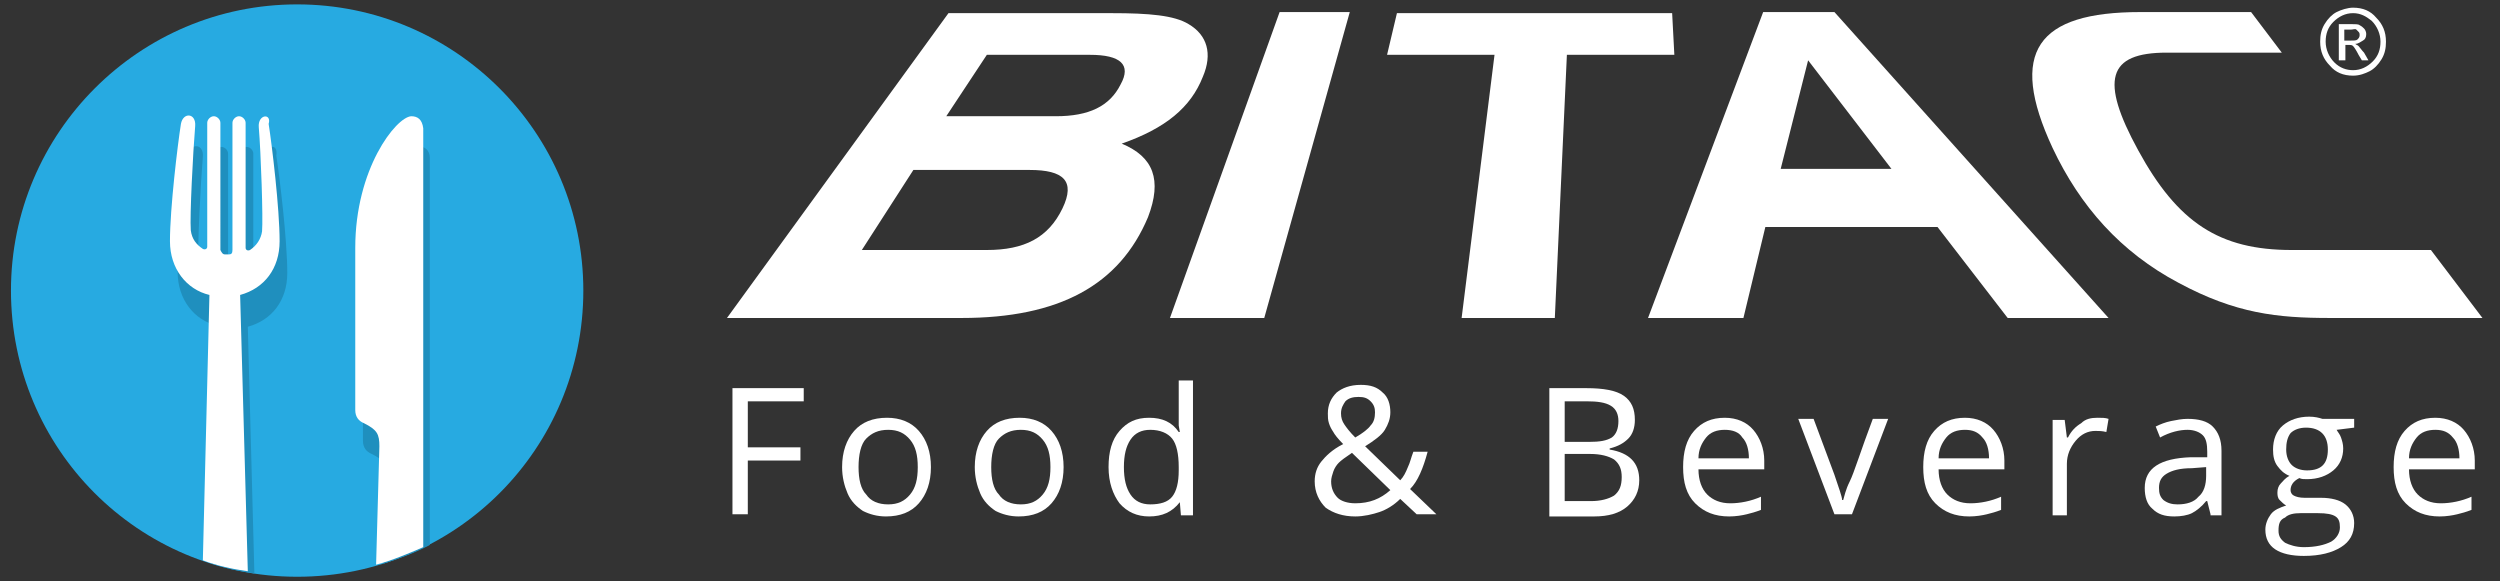
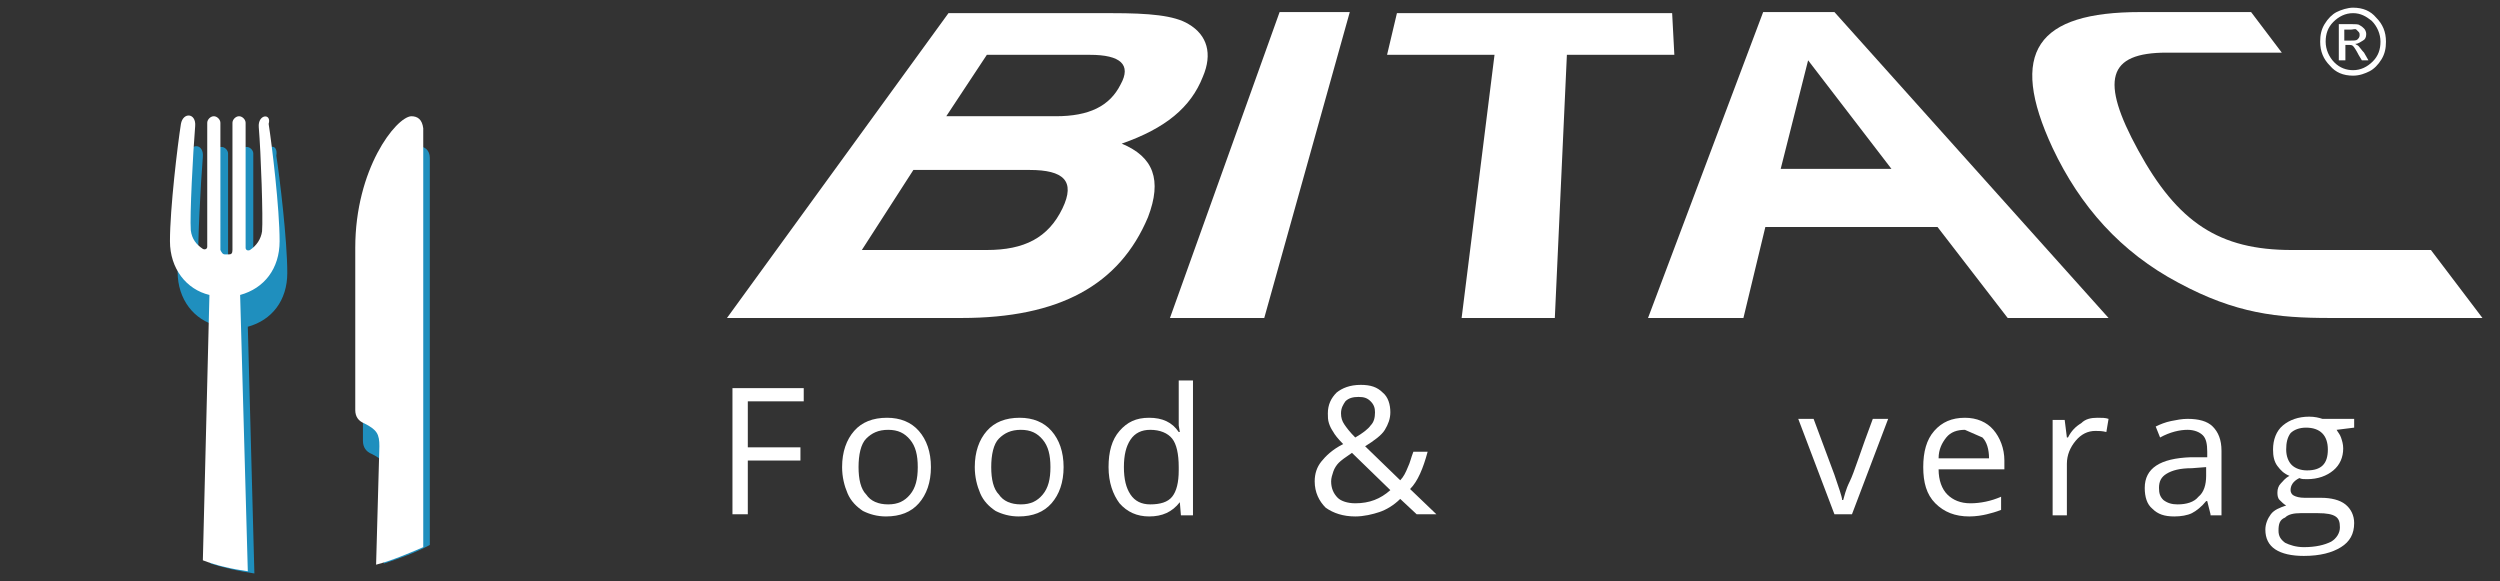
<svg xmlns="http://www.w3.org/2000/svg" version="1.1" id="Layer_1" x="0px" y="0px" viewBox="0 0 228 53" enable-background="new 0 0 228 53" xml:space="preserve">
  <rect x="0" y="0" width="228" height="53" fill="#333333" stroke="none" />
  <g>
    <g>
      <path fill="#FFFFFF" d="M68.2,46.9h-1.4V35.4h6.5v1.2h-5.1v4.2h4.8V42h-4.8V46.9z" />
      <path fill="#FFFFFF" d="M84.9,42.6c0,1.4-0.4,2.5-1.1,3.3c-0.7,0.8-1.7,1.2-3,1.2c-0.8,0-1.5-0.2-2.1-0.5    c-0.6-0.4-1.1-0.9-1.4-1.6c-0.3-0.7-0.5-1.5-0.5-2.4c0-1.4,0.4-2.5,1.1-3.3c0.7-0.8,1.7-1.2,3-1.2c1.2,0,2.2,0.4,2.9,1.2    S84.9,41.2,84.9,42.6z M78.3,42.6c0,1.1,0.2,2,0.7,2.5c0.4,0.6,1.1,0.9,2,0.9c0.9,0,1.5-0.3,2-0.9s0.7-1.4,0.7-2.5    c0-1.1-0.2-1.9-0.7-2.5s-1.1-0.9-2-0.9c-0.9,0-1.5,0.3-2,0.8S78.3,41.5,78.3,42.6z" />
      <path fill="#FFFFFF" d="M97,42.6c0,1.4-0.4,2.5-1.1,3.3c-0.7,0.8-1.7,1.2-3,1.2c-0.8,0-1.5-0.2-2.1-0.5c-0.6-0.4-1.1-0.9-1.4-1.6    c-0.3-0.7-0.5-1.5-0.5-2.4c0-1.4,0.4-2.5,1.1-3.3c0.7-0.8,1.7-1.2,3-1.2c1.2,0,2.2,0.4,2.9,1.2S97,41.2,97,42.6z M90.4,42.6    c0,1.1,0.2,2,0.7,2.5c0.4,0.6,1.1,0.9,2,0.9c0.9,0,1.5-0.3,2-0.9s0.7-1.4,0.7-2.5c0-1.1-0.2-1.9-0.7-2.5s-1.1-0.9-2-0.9    c-0.9,0-1.5,0.3-2,0.8S90.4,41.5,90.4,42.6z" />
      <path fill="#FFFFFF" d="M107.6,45.8L107.6,45.8c-0.7,0.9-1.6,1.3-2.8,1.3c-1.1,0-2-0.4-2.7-1.2c-0.6-0.8-1-1.9-1-3.3    c0-1.4,0.3-2.5,1-3.3s1.5-1.2,2.7-1.2c1.2,0,2.1,0.4,2.7,1.3h0.1l-0.1-0.6l0-0.6v-3.5h1.3v12.3h-1.1L107.6,45.8z M104.9,46    c0.9,0,1.6-0.2,2-0.7c0.4-0.5,0.6-1.3,0.6-2.4v-0.3c0-1.2-0.2-2.1-0.6-2.6c-0.4-0.5-1.1-0.8-2-0.8c-0.8,0-1.4,0.3-1.8,0.9    s-0.6,1.4-0.6,2.5c0,1.1,0.2,1.9,0.6,2.5C103.5,45.7,104.1,46,104.9,46z" />
      <path fill="#FFFFFF" d="M119.9,43.9c0-0.7,0.2-1.3,0.6-1.8c0.4-0.5,1-1.1,2-1.6c-0.5-0.5-0.8-0.9-0.9-1.1    c-0.2-0.3-0.3-0.5-0.4-0.8c-0.1-0.3-0.1-0.6-0.1-0.9c0-0.8,0.3-1.4,0.8-1.9c0.5-0.4,1.2-0.7,2.2-0.7c0.9,0,1.5,0.2,2,0.7    c0.5,0.4,0.7,1.1,0.7,1.8c0,0.6-0.2,1.1-0.5,1.6s-1,1-1.8,1.5l3.2,3.1c0.3-0.3,0.5-0.7,0.7-1.2c0.2-0.4,0.3-0.9,0.5-1.4h1.3    c-0.4,1.5-0.9,2.7-1.6,3.4l2.4,2.3h-1.8l-1.5-1.4c-0.6,0.6-1.3,1-1.9,1.2c-0.6,0.2-1.4,0.4-2.2,0.4c-1.1,0-2-0.3-2.7-0.8    C120.3,45.7,119.9,44.9,119.9,43.9z M123.6,45.9c1.3,0,2.3-0.4,3.2-1.2l-3.5-3.4c-0.6,0.4-1,0.7-1.2,0.9c-0.2,0.2-0.4,0.5-0.5,0.8    s-0.2,0.6-0.2,0.9c0,0.6,0.2,1.1,0.6,1.5C122.3,45.7,122.9,45.9,123.6,45.9z M122.3,37.7c0,0.4,0.1,0.7,0.3,1    c0.2,0.3,0.5,0.7,1,1.2c0.7-0.4,1.2-0.8,1.4-1.1c0.3-0.3,0.4-0.7,0.4-1.2c0-0.4-0.1-0.7-0.4-1s-0.6-0.4-1.1-0.4    c-0.5,0-0.9,0.1-1.2,0.4C122.5,36.9,122.3,37.2,122.3,37.7z" />
-       <path fill="#FFFFFF" d="M141.4,35.4h3.3c1.5,0,2.7,0.2,3.4,0.7c0.7,0.5,1,1.2,1,2.2c0,0.7-0.2,1.3-0.6,1.7    c-0.4,0.4-0.9,0.7-1.7,0.9v0.1c1.8,0.3,2.7,1.2,2.7,2.8c0,1-0.4,1.8-1.1,2.4c-0.7,0.6-1.7,0.9-3,0.9h-4.1V35.4z M142.7,40.3h2.2    c1,0,1.6-0.1,2.1-0.4c0.4-0.3,0.6-0.8,0.6-1.5c0-0.6-0.2-1.1-0.7-1.4c-0.5-0.3-1.2-0.4-2.2-0.4h-2V40.3z M142.7,41.4v4.3h2.4    c0.9,0,1.6-0.2,2.1-0.5c0.5-0.4,0.7-0.9,0.7-1.7c0-0.7-0.2-1.2-0.7-1.6c-0.5-0.3-1.2-0.5-2.2-0.5H142.7z" />
-       <path fill="#FFFFFF" d="M157.7,47.1c-1.3,0-2.3-0.4-3.1-1.2s-1.1-1.9-1.1-3.3c0-1.4,0.3-2.5,1-3.3c0.7-0.8,1.6-1.2,2.8-1.2    c1.1,0,2,0.4,2.6,1.1c0.6,0.7,1,1.7,1,2.8v0.8h-6c0,1,0.3,1.8,0.8,2.3c0.5,0.5,1.2,0.8,2.1,0.8c0.9,0,1.9-0.2,2.8-0.6v1.2    c-0.5,0.2-0.9,0.3-1.3,0.4S158.3,47.1,157.7,47.1z M157.3,39.2c-0.7,0-1.3,0.2-1.7,0.7s-0.7,1.1-0.7,1.9h4.6    c0-0.8-0.2-1.5-0.6-1.9C158.6,39.4,158,39.2,157.3,39.2z" />
      <path fill="#FFFFFF" d="M167.3,46.9l-3.3-8.7h1.4l1.9,5.1c0.4,1.2,0.7,2,0.7,2.3h0.1c0.1-0.3,0.2-0.9,0.6-1.7s1-2.8,2.1-5.7h1.4    l-3.3,8.7H167.3z" />
-       <path fill="#FFFFFF" d="M179.6,47.1c-1.3,0-2.3-0.4-3.1-1.2s-1.1-1.9-1.1-3.3c0-1.4,0.3-2.5,1-3.3c0.7-0.8,1.6-1.2,2.8-1.2    c1.1,0,2,0.4,2.6,1.1c0.6,0.7,1,1.7,1,2.8v0.8h-6c0,1,0.3,1.8,0.8,2.3c0.5,0.5,1.2,0.8,2.1,0.8c0.9,0,1.9-0.2,2.8-0.6v1.2    c-0.5,0.2-0.9,0.3-1.3,0.4S180.2,47.1,179.6,47.1z M179.2,39.2c-0.7,0-1.3,0.2-1.7,0.7s-0.7,1.1-0.7,1.9h4.6    c0-0.8-0.2-1.5-0.6-1.9C180.4,39.4,179.9,39.2,179.2,39.2z" />
+       <path fill="#FFFFFF" d="M179.6,47.1c-1.3,0-2.3-0.4-3.1-1.2s-1.1-1.9-1.1-3.3c0-1.4,0.3-2.5,1-3.3c0.7-0.8,1.6-1.2,2.8-1.2    c1.1,0,2,0.4,2.6,1.1c0.6,0.7,1,1.7,1,2.8v0.8h-6c0,1,0.3,1.8,0.8,2.3c0.5,0.5,1.2,0.8,2.1,0.8c0.9,0,1.9-0.2,2.8-0.6v1.2    c-0.5,0.2-0.9,0.3-1.3,0.4S180.2,47.1,179.6,47.1z M179.2,39.2c-0.7,0-1.3,0.2-1.7,0.7s-0.7,1.1-0.7,1.9h4.6    c0-0.8-0.2-1.5-0.6-1.9z" />
      <path fill="#FFFFFF" d="M191.3,38.1c0.4,0,0.7,0,1,0.1l-0.2,1.2c-0.4-0.1-0.7-0.1-1-0.1c-0.7,0-1.3,0.3-1.8,0.9    c-0.5,0.6-0.8,1.3-0.8,2.1v4.7h-1.3v-8.7h1.1l0.2,1.6h0.1c0.3-0.6,0.7-1,1.2-1.3C190.2,38.2,190.7,38.1,191.3,38.1z" />
      <path fill="#FFFFFF" d="M201.6,46.9l-0.3-1.2h-0.1c-0.4,0.5-0.9,0.9-1.3,1.1s-1,0.3-1.6,0.3c-0.9,0-1.5-0.2-2-0.7    c-0.5-0.4-0.7-1.1-0.7-1.9c0-1.8,1.4-2.7,4.2-2.8l1.5,0v-0.5c0-0.7-0.1-1.2-0.4-1.5c-0.3-0.3-0.8-0.5-1.4-0.5    c-0.7,0-1.6,0.2-2.5,0.7l-0.4-1c0.4-0.2,0.9-0.4,1.4-0.5s1-0.2,1.5-0.2c1,0,1.8,0.2,2.3,0.7c0.5,0.5,0.8,1.2,0.8,2.2v5.9H201.6z     M198.6,46c0.8,0,1.5-0.2,1.9-0.7c0.5-0.4,0.7-1.1,0.7-1.9v-0.8l-1.3,0.1c-1.1,0-1.8,0.2-2.3,0.5c-0.5,0.3-0.7,0.7-0.7,1.3    c0,0.5,0.1,0.8,0.4,1.1C197.7,45.9,198.1,46,198.6,46z" />
      <path fill="#FFFFFF" d="M214.7,38.2v0.8l-1.6,0.2c0.1,0.2,0.3,0.4,0.4,0.7c0.1,0.3,0.2,0.6,0.2,1c0,0.8-0.3,1.5-0.9,2    c-0.6,0.5-1.4,0.8-2.4,0.8c-0.3,0-0.5,0-0.7-0.1c-0.6,0.3-0.8,0.7-0.8,1.1c0,0.2,0.1,0.4,0.3,0.5c0.2,0.1,0.5,0.2,1,0.2h1.5    c0.9,0,1.7,0.2,2.2,0.6s0.8,1,0.8,1.7c0,1-0.4,1.7-1.2,2.2c-0.8,0.5-1.9,0.8-3.4,0.8c-1.1,0-2-0.2-2.6-0.6c-0.6-0.4-0.9-1-0.9-1.8    c0-0.5,0.2-1,0.5-1.4s0.8-0.6,1.4-0.8c-0.2-0.1-0.4-0.3-0.6-0.5s-0.2-0.5-0.2-0.7c0-0.3,0.1-0.6,0.3-0.8s0.4-0.5,0.8-0.7    c-0.5-0.2-0.8-0.5-1.1-0.9c-0.3-0.4-0.4-0.9-0.4-1.5c0-0.9,0.3-1.7,0.9-2.2c0.6-0.5,1.4-0.8,2.4-0.8c0.5,0,0.9,0.1,1.2,0.2H214.7z     M207.8,48.4c0,0.5,0.2,0.8,0.6,1.1c0.4,0.2,1,0.4,1.7,0.4c1.1,0,1.9-0.2,2.5-0.5c0.5-0.3,0.8-0.8,0.8-1.3c0-0.5-0.1-0.8-0.4-1    s-0.8-0.3-1.6-0.3h-1.6c-0.6,0-1.1,0.1-1.4,0.4C207.9,47.4,207.8,47.8,207.8,48.4z M208.5,41c0,0.6,0.2,1.1,0.5,1.4    c0.3,0.3,0.8,0.5,1.4,0.5c1.3,0,1.9-0.6,1.9-1.9c0-1.3-0.7-2-2-2c-0.6,0-1.1,0.2-1.4,0.5C208.6,39.9,208.5,40.4,208.5,41z" />
-       <path fill="#FFFFFF" d="M222.5,47.1c-1.3,0-2.3-0.4-3.1-1.2s-1.1-1.9-1.1-3.3c0-1.4,0.3-2.5,1-3.3c0.7-0.8,1.6-1.2,2.8-1.2    c1.1,0,2,0.4,2.6,1.1c0.6,0.7,1,1.7,1,2.8v0.8h-6c0,1,0.3,1.8,0.8,2.3c0.5,0.5,1.2,0.8,2.1,0.8c0.9,0,1.9-0.2,2.8-0.6v1.2    c-0.5,0.2-0.9,0.3-1.3,0.4S223.1,47.1,222.5,47.1z M222.1,39.2c-0.7,0-1.3,0.2-1.7,0.7s-0.7,1.1-0.7,1.9h4.6    c0-0.8-0.2-1.5-0.6-1.9C223.3,39.4,222.8,39.2,222.1,39.2z" />
    </g>
    <g>
      <path fill="#FFFFFF" d="M214.6,0.7c0.9,0,1.6,0.3,2.1,0.9c0.6,0.6,0.9,1.3,0.9,2.2c0,0.6-0.1,1.1-0.4,1.6    c-0.3,0.5-0.7,0.9-1.1,1.1s-0.9,0.4-1.5,0.4c-0.9,0-1.6-0.3-2.1-0.9c-0.6-0.6-0.9-1.3-0.9-2.2c0-0.6,0.1-1.1,0.4-1.6    c0.3-0.5,0.7-0.9,1.1-1.1S214.1,0.7,214.6,0.7z M214.6,1.2c-0.7,0-1.3,0.3-1.8,0.8c-0.5,0.5-0.7,1.1-0.7,1.8    c0,0.7,0.3,1.4,0.8,1.9c0.5,0.5,1.1,0.7,1.7,0.7c0.7,0,1.3-0.3,1.8-0.8c0.5-0.5,0.7-1.1,0.7-1.8c0-0.7-0.3-1.4-0.8-1.9    C215.8,1.5,215.3,1.2,214.6,1.2z M213.3,5.5V2.2h1.1c0.4,0,0.7,0,0.8,0.1c0.2,0.1,0.3,0.2,0.4,0.3c0.1,0.1,0.2,0.3,0.2,0.5    c0,0.3-0.1,0.5-0.3,0.6S215.1,4,214.8,4c0.1,0.1,0.2,0.1,0.3,0.2c0.1,0.1,0.3,0.4,0.5,0.6l0.4,0.7h-0.6L215.1,5    c-0.2-0.4-0.4-0.7-0.5-0.8c-0.1-0.1-0.2-0.1-0.4-0.1h-0.3v1.4H213.3z M213.8,3.7h0.6c0.3,0,0.5,0,0.6-0.1s0.2-0.2,0.2-0.4    c0-0.1,0-0.2-0.1-0.3c-0.1-0.1-0.1-0.1-0.2-0.2s-0.3,0-0.5,0h-0.6V3.7z" />
    </g>
    <path fill="#FFFFFF" d="M93.9,15.5l-10.6,0l-4.7,7.3l11.4,0c3.4,0,5.6-1.1,6.9-3.8C98.1,16.5,97,15.5,93.9,15.5 M99.4,5L90,5   l-3.7,5.6l10,0c3,0,4.9-0.9,5.9-2.9C103.2,5.9,102.2,5,99.4,5 M87.7,29H66.3L86.5,1.2l14.9,0c3.4,0,5.7,0.2,7,1   c1.7,1,2.2,2.7,1.3,4.8c-1.1,2.8-3.4,4.7-7.4,6.1c2.9,1.2,3.7,3.3,2.4,6.7C102.1,26,96.6,29,87.7,29" />
  </g>
  <polygon fill="#FFFFFF" points="106.7,29 116.7,1.1 123.1,1.1 115.3,29 " />
  <polygon fill="#FFFFFF" points="142.9,5 141.8,29 133.3,29 136.3,5 126.5,5 127.4,1.2 152.5,1.2 152.7,5 " />
  <path fill="#FFFFFF" d="M164.9,5.5l-2.5,9.9l10.1,0L164.9,5.5z M183.1,29l-6.4-8.3l-15.7,0l-2,8.3h-8.7l10.5-27.9l6.5,0l25,27.9  H183.1z" />
  <g>
    <path fill="#FFFFFF" d="M212.5,29c-4.8,0-8.6-0.4-13.8-3.2c-5.3-2.8-9-7-11.5-12.3c-4.1-8.8-1.4-12.4,8-12.4l10.1,0l2.8,3.7   l-10.5,0c-5.4,0-6.1,2.5-2.6,8.9c3.6,6.6,7.4,9.1,14,9.1h12.7l4.7,6.2H212.5z" />
-     <path fill="#27AAE1" d="M1,26.5C1,12.1,12.7,0.4,27.1,0.4s26.1,11.7,26.1,26.1S41.6,52.6,27.1,52.6S1,40.9,1,26.5" />
    <path fill="#1F8FBE" d="M38.2,13.4c-1.4,0.1-5.1,4.8-5.1,12v14.8c0,0.6,0.3,1,0.8,1.2c1.2,0.6,1.4,1,1.4,2.1L35,51.4   c1.5-0.5,2.9-1,4.2-1.7v-5.1V29.1V14.4C39.2,13.7,38.7,13.3,38.2,13.4" />
    <path fill="#1F8FBE" d="M24.3,14.3c0.2,2.4,0.4,8.3,0.3,9.5c-0.1,0.7-0.5,1.3-1.1,1.7c-0.2,0.1-0.4,0-0.4-0.2V14   c0-0.3-0.3-0.6-0.6-0.6c-0.3,0-0.6,0.3-0.6,0.6v11.6c0,0.3-0.1,0.4-0.3,0.4l-0.2,0l-0.2,0c-0.2,0-0.3-0.2-0.4-0.4V14   c0-0.3-0.3-0.6-0.6-0.6c-0.3,0-0.6,0.3-0.6,0.6v11.3c0,0.2-0.2,0.3-0.4,0.2c-0.6-0.4-1-0.9-1.1-1.7c-0.1-1.3,0.2-7.1,0.4-9.5   c0.1-1.2-1.1-1.3-1.3-0.2c-0.3,1.9-1,7.7-1,10.7c0,2.5,1.5,4.4,3.6,4.9l-0.6,21.7c1.3,0.4,2.6,0.7,4,0.9l-0.6-22.5   c2.2-0.6,3.6-2.4,3.6-4.9c0-3-0.7-8.8-1-10.7C25.4,13,24.2,13.2,24.3,14.3" />
    <path fill="#FFFFFF" d="M37.5,10.6c-1.4,0.1-5.1,4.8-5.1,12v14.8c0,0.6,0.3,1,0.8,1.2c1.2,0.6,1.4,1,1.4,2.1l-0.3,10.8   c1.5-0.4,2.9-1,4.3-1.6v-8.2V26.4V11.7C38.5,10.9,38.1,10.6,37.5,10.6" />
    <path fill="#FFFFFF" d="M23.6,11.6c0.2,2.4,0.4,8.3,0.3,9.5c-0.1,0.7-0.5,1.3-1.1,1.7c-0.2,0.1-0.4,0-0.4-0.2V11.2   c0-0.3-0.3-0.6-0.6-0.6c-0.3,0-0.6,0.3-0.6,0.6v11.6c0,0.3-0.1,0.4-0.3,0.4l-0.2,0l-0.2,0c-0.2,0-0.3-0.2-0.4-0.4V11.2   c0-0.3-0.3-0.6-0.6-0.6c-0.3,0-0.6,0.3-0.6,0.6v11.3c0,0.2-0.2,0.3-0.4,0.2c-0.6-0.4-1-0.9-1.1-1.7c-0.1-1.3,0.2-7.1,0.4-9.5   c0.1-1.2-1.1-1.3-1.3-0.2c-0.3,1.9-1,7.7-1,10.7c0,2.5,1.5,4.4,3.6,4.9l-0.6,24.2c1.3,0.5,2.7,0.8,4.1,1l-0.7-25.2   c2.2-0.6,3.6-2.4,3.6-4.9c0-3-0.7-8.8-1-10.7C24.8,10.3,23.5,10.4,23.6,11.6" />
  </g>
</svg>